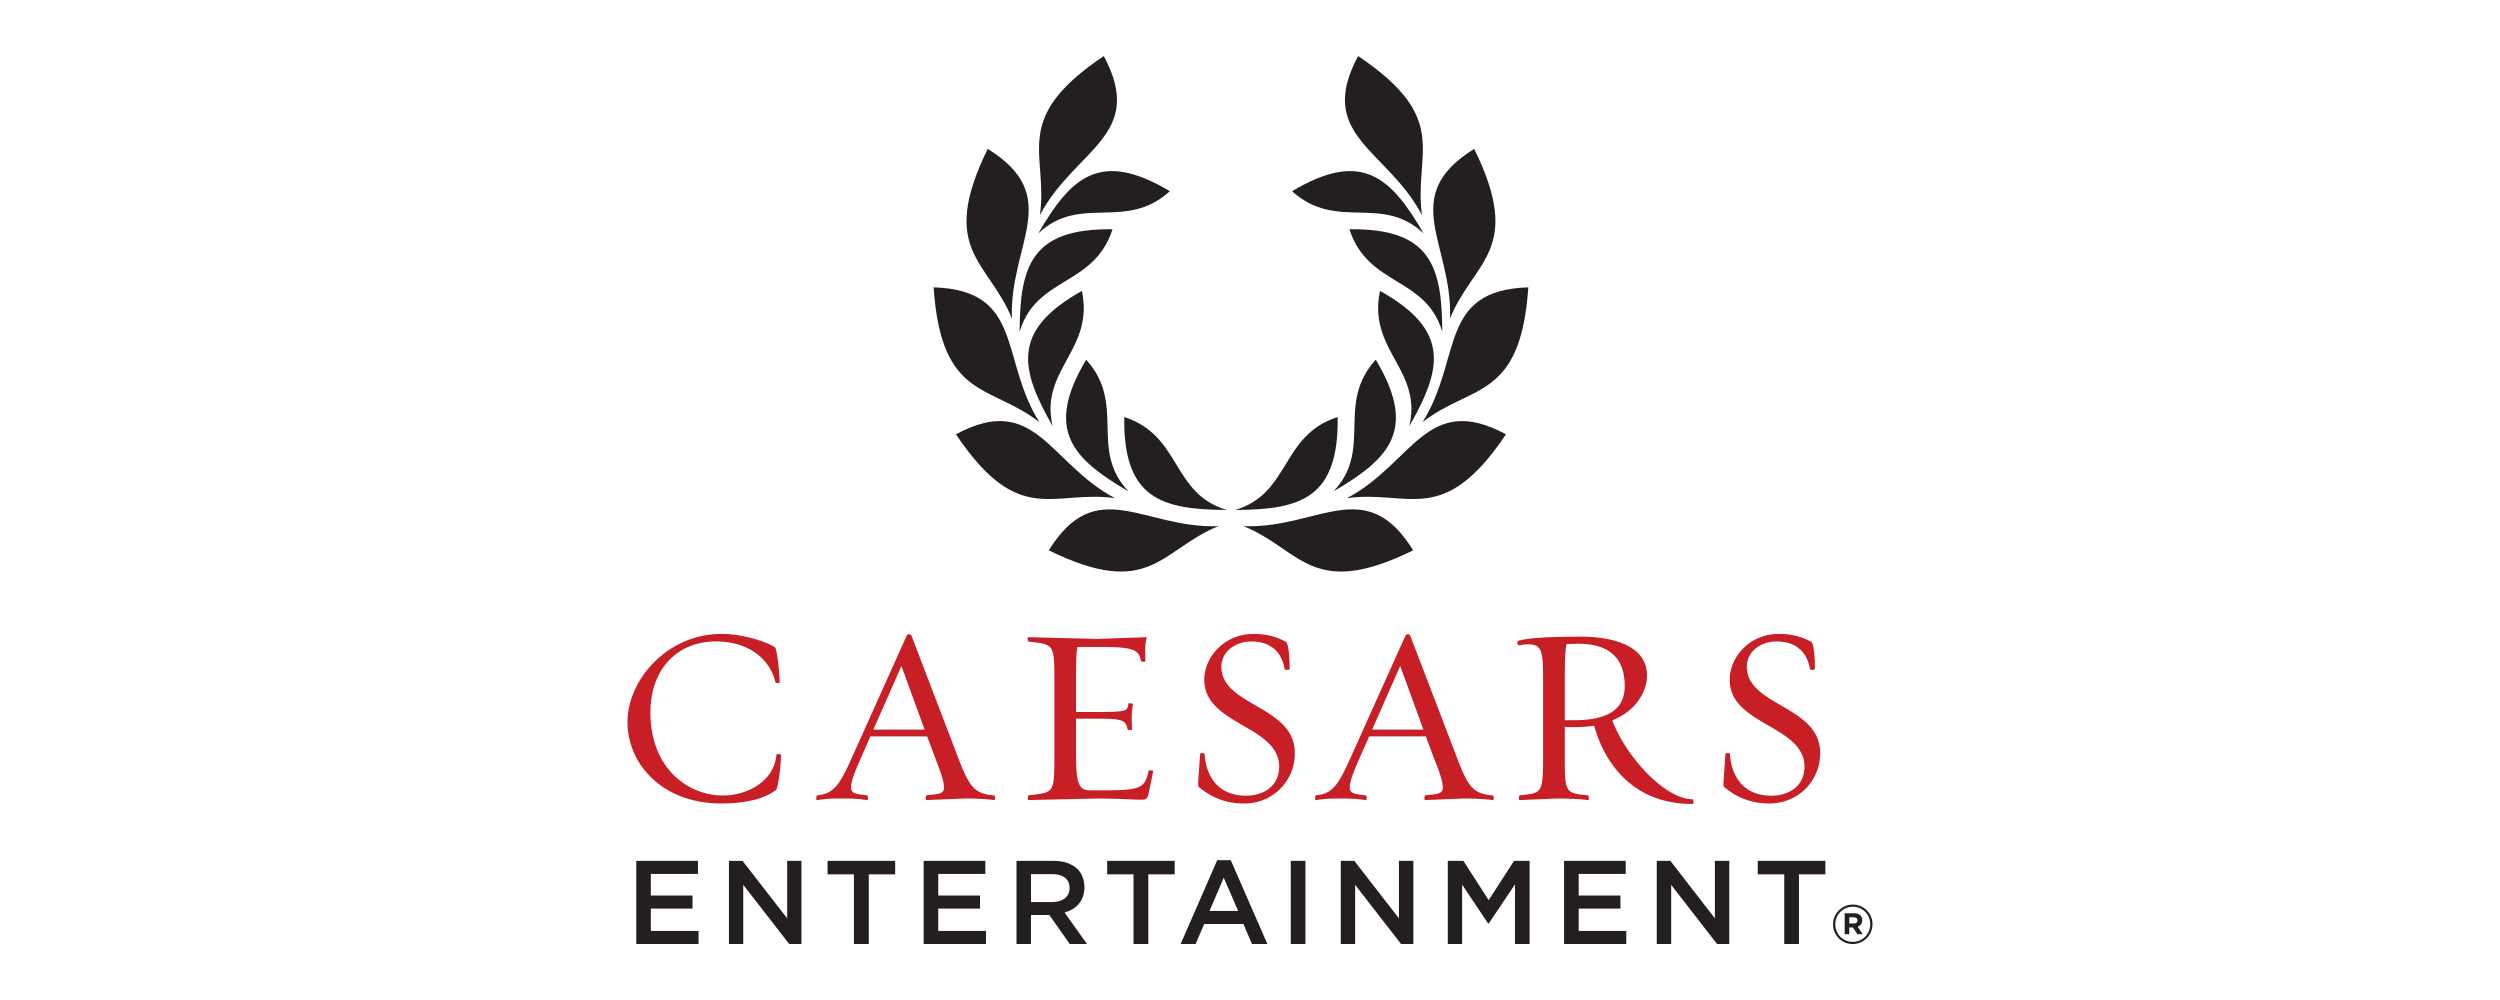
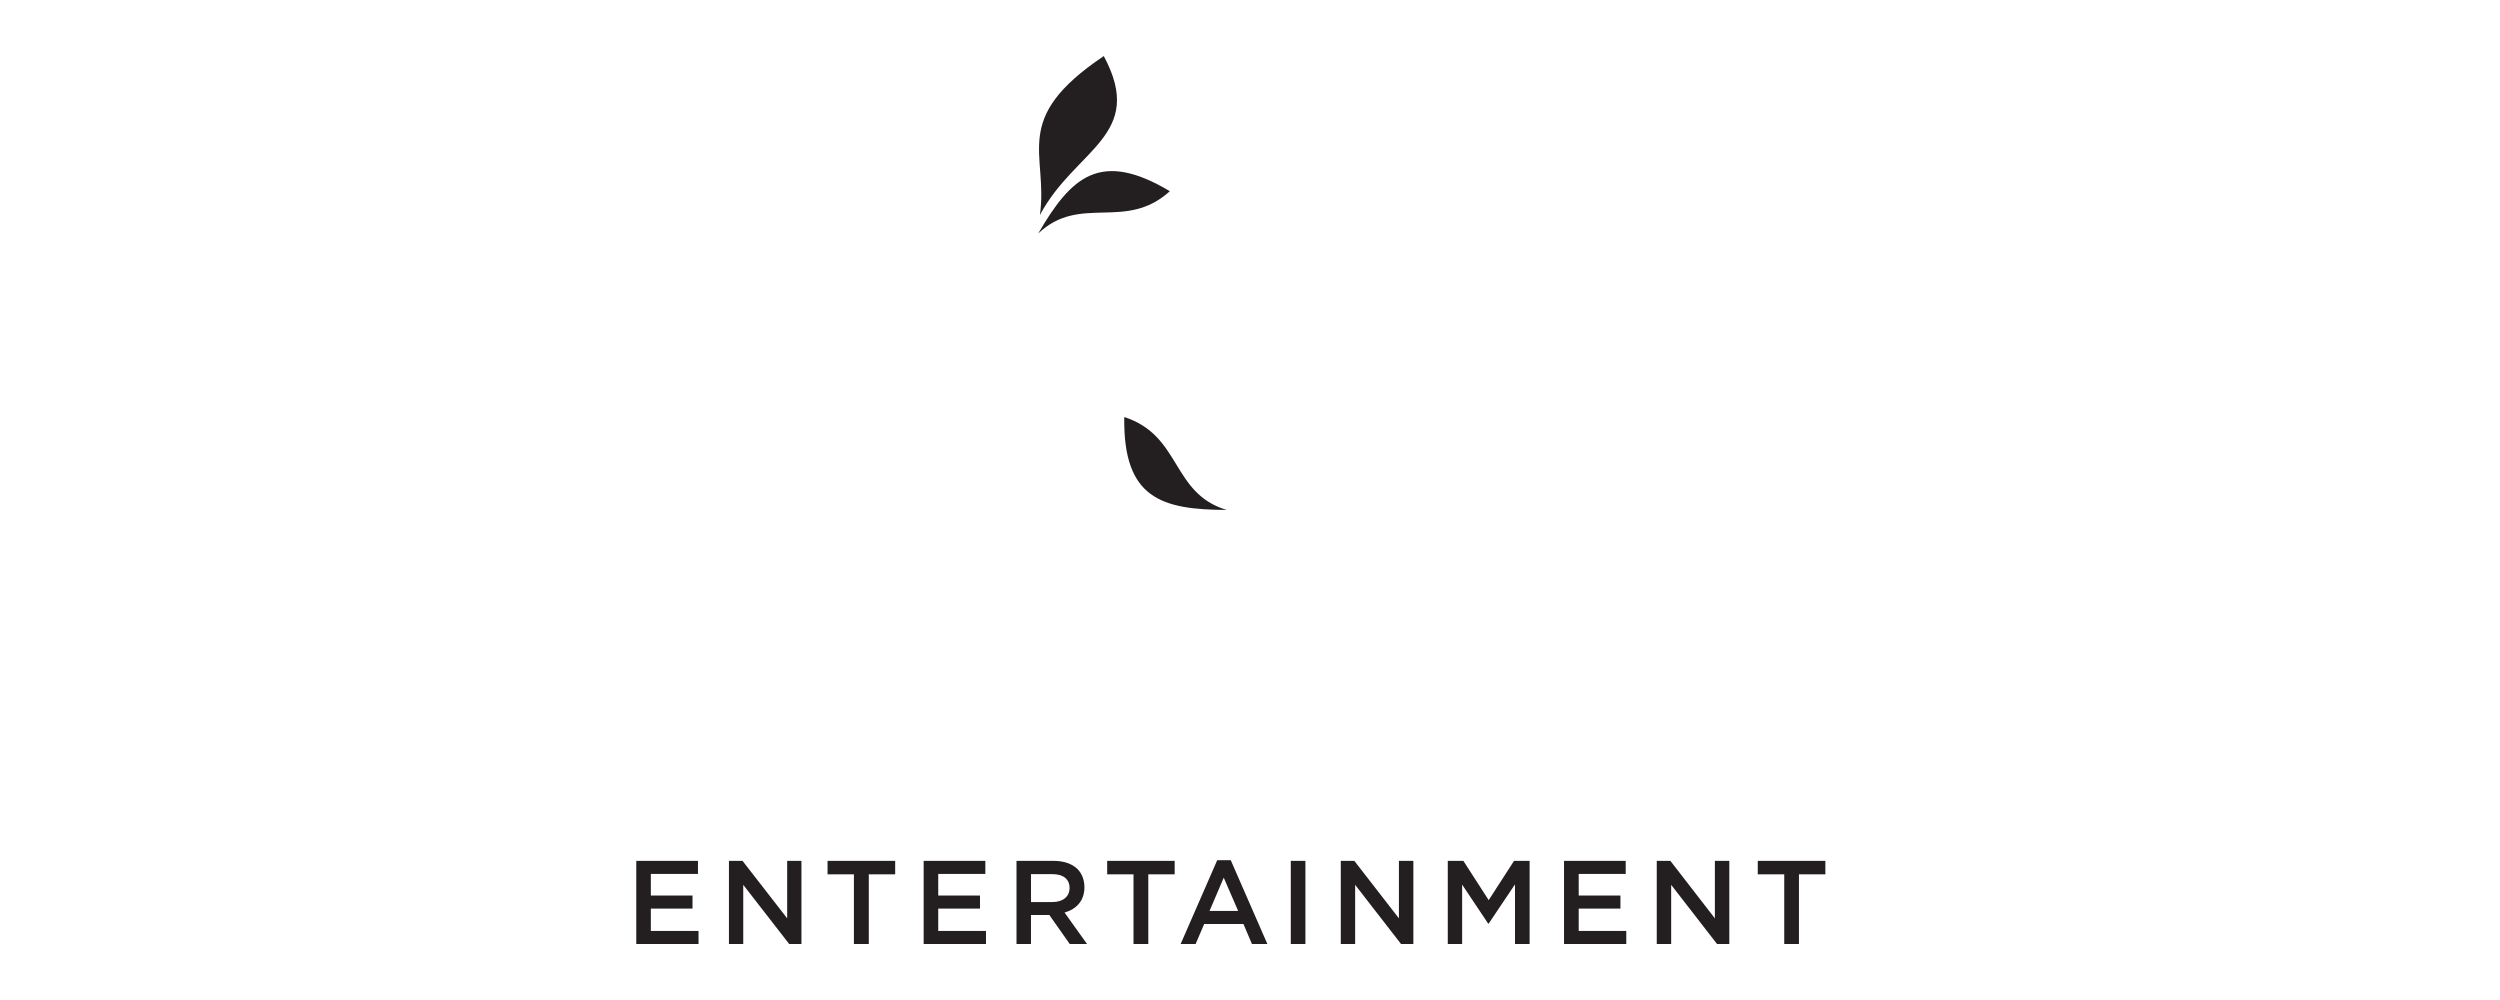
<svg xmlns="http://www.w3.org/2000/svg" width="300" height="120">
-   <path d="M86.488 96.414c-6.89 0-11.188-4.629-11.188-9.785 0-4.958 4.686-10.559 11.307-10.559 2.799 0 5.757 1.131 6.385 1.609.207.176.512 2.33.57 4.183 0 .14-.473.114-.51.02-.514-2.322-2.714-4.906-7.158-4.906-4.48 0-7.845 3.148-7.845 8.55 0 6.593 4.443 9.932 8.697 9.932 3.116 0 6.185-1.844 6.42-4.887 0-.096.564-.121.564.062-.083 1.842-.375 3.999-.626 4.174-1.07.807-2.949 1.609-6.616 1.609m18.316-8.865h6.148l-2.782-7.637-3.366 7.637zm10.984 8.27l-4.574.183c-.226.055-.115-.572-.018-.572 1.366-.15 2.079-.115 2.079-.925 0-.895-.565-2.269-1.131-3.766l-.887-2.374h-6.817l-1.035 2.374c-.777 1.767-1.28 2.931-1.28 3.766 0 .68.567.811 1.897.925.157 0 .21.626-.018.572-.939-.132-1.609-.183-2.859-.183-1.777 0-1.796.027-3.057.183-.244.055-.11-.572-.015-.572 2.019-.15 2.776-1.394 4.254-4.745l6.481-14.421c.112-.231.503-.17.564 0l5.513 14.421c1.385 3.611 1.949 4.594 4.43 4.768.077.027.207.575-.096.548-.93-.132-2.177-.183-3.427-.183m21.177.141c-1.112 0-3.018-.14-5.216-.14l-8.273.183c-.26.027-.114-.572-.025-.572 3.019-.335 3.069-.212 3.069-4.718v-8.946c0-4.526-.05-4.411-3.069-4.778-.089 0-.268-.575.025-.528l8.14.208 6.011-.208c-.192.546-.207 1.104-.207 1.729l.015 1.131c.043.148-.493.096-.528 0-.226-1.32-.862-1.693-4.776-1.693h-2.864c-.121.737-.146 2.112-.146 3.981v3.827h3.073c3.279 0 3.041-.233 3.224-1.007.02-.095.495 0 .546.05-.11.453-.163 1.169-.163 1.847l.034 1.163c.062.157-.509.13-.537.035-.182-.928-.359-1.282-3.104-1.282h-3.073v4.361c0 3.873.48 4.238 1.852 4.238h1.586c4.558 0 4.826-.393 5.269-2.367 0-.062.573-.062.55.095l-.575 2.776c-.158.528-.324.617-.837.617m6.863-1.546c-.145-.115.062-1.846.176-3.943 0-.139.537-.114.537-.027.205 3.039 1.878 5.038 4.985 5.038 2.027 0 3.968-1.099 3.968-3.487 0-4.953-8.985-4.985-8.985-10.414 0-2.739 2.417-5.513 5.878-5.513 1.732 0 2.872.392 3.907.939.242.139.46 1.262.46 3.272 0 .145-.608.11-.608.023-.35-2.207-1.817-3.329-3.991-3.329-1.871 0-3.594 1.181-3.594 3.034 0 4.743 8.81 4.653 8.81 10.351a5.989 5.989 0 0 1-6.107 6.055c-2.131 0-3.863-.679-5.436-1.999m20.824-6.864h6.15l-2.784-7.637-3.366 7.637zm10.976 8.27l-4.556.183c-.244.055-.128-.572-.034-.572 1.366-.15 2.094-.115 2.094-.925 0-.895-.575-2.269-1.149-3.766l-.885-2.374H164.3l-1.051 2.374c-.774 1.767-1.28 2.931-1.28 3.766 0 .68.573.811 1.903.925.157 0 .217.626-.018.572-.927-.132-1.615-.183-2.869-.183-1.757 0-1.78.027-3.043.183-.226.055-.115-.572-.02-.572 2.019-.15 2.767-1.394 4.254-4.745l6.483-14.421c.119-.231.502-.17.565 0l5.523 14.421c1.364 3.611 1.937 4.594 4.416 4.768.08.027.212.575-.096.548-.928-.132-2.182-.183-3.436-.183m12.351-18.525c-.146.633-.207 2.002-.207 4.176v4.951h1.131c4.48 0 6.061-1.612 6.061-4.083 0-4.071-2.677-5.097-5.653-5.097l-1.332.053m3.321 9.794a18.25 18.25 0 0 1-2.367.167c-.595 0-.74 0-1.16-.053v3.512c0 4.299 0 4.506 2.784 4.718.075 0 .226.599-.064.572-.928-.132-2.39-.183-3.694-.183l-4.393.183c-.235.055-.12-.572-.034-.572 2.686-.27 2.799-.245 2.799-4.718v-8.982c0-3.369-.052-4.419-1.759-4.419-.329 0-.712.062-1.127.121-.15.034-.333-.445-.064-.542 1.225-.382 4.208-.493 7.489-.493 4.359 0 7.932 1.339 7.932 4.646 0 1.668-1.032 4.124-4.174 5.396 1.61 4.299 6.303 9.467 9.648 9.467.085 0 .222.565-.043.565-6.987 0-10.466-4.691-11.775-9.385m15.573 7.327c-.146-.115.062-1.846.176-3.943 0-.139.539-.114.539-.027.199 3.039 1.887 5.038 4.983 5.038 2.029 0 3.966-1.099 3.966-3.487 0-4.953-8.976-4.985-8.976-10.414 0-2.739 2.408-5.513 5.871-5.513 1.72 0 2.869.392 3.914.939.235.139.443 1.262.443 3.272 0 .145-.592.11-.592.023-.365-2.207-1.825-3.329-4.009-3.329-1.871 0-3.566 1.181-3.566 3.034 0 4.743 8.8 4.653 8.8 10.351 0 3.279-2.538 6.055-6.125 6.055-2.12 0-3.851-.679-5.426-1.999" fill="#c81e25" />
  <g fill="#231f20">
    <path d="M76.353 103.303h7.403v1.569h-5.655v2.589h5.001v1.569h-5.001v2.68h5.723v1.572h-7.471v-9.979zm11.122 0h1.629l5.358 6.898v-6.898h1.712v9.979h-1.469l-5.515-7.103v7.103h-1.716v-9.979h.001zm14.994 1.62h-3.162v-1.62h8.115v1.62h-3.166v8.359h-1.787v-8.359zm8.37-1.62h7.402v1.569h-5.652v2.589h5.011v1.569h-5.011v2.68h5.73v1.572h-7.48v-9.979zm15.456 4.942c1.261 0 2.052-.662 2.052-1.668v-.027c0-1.069-.774-1.654-2.069-1.654h-2.559v3.349h2.575.001zm-4.313-4.941h4.443c1.255 0 2.235.355 2.889.994.521.539.817 1.287.817 2.157v.016c0 1.642-.985 2.636-2.383 3.034l2.698 3.777h-2.074l-2.449-3.482h-.027-2.177v3.482h-1.737v-9.979h.001l-.001.001zm14.038 1.619h-3.159v-1.62h8.1v1.62h-3.166v8.359h-1.775v-8.359h-.001.001zm12.558 4.39l-1.729-3.991-1.705 3.991h3.434zm-2.514-6.086h1.629l4.393 10.055h-1.853l-1.019-2.401h-4.713l-1.027 2.401h-1.798l4.389-10.055h-.001zm8.831.076h1.755v9.979h-1.755v-9.979zm6 0h1.627l5.348 6.898v-6.898h1.734v9.979h-1.478l-5.508-7.103v7.103h-1.722v-9.979h-.001zm12.839 0h1.871l3.037 4.714 3.044-4.714h1.869v9.979H181.8v-7.156l-3.157 4.704h-.064l-3.123-4.679v7.132h-1.722v-9.979h-.001l.001-.001zm13.949 0h7.403v1.569h-5.641v2.589h5.008v1.569h-5.008v2.68h5.709v1.572h-7.471v-9.979zm11.129 0h1.634l5.339 6.898v-6.898h1.732v9.979h-1.471l-5.506-7.103v7.103h-1.729v-9.979h.001zm15.298 1.62h-3.178v-1.62h8.112v1.62h-3.169v8.359h-1.766v-8.359h.001zm-66.904-43.73c-7.848-.03-12.441-1.391-12.294-11.149 6.897 2.232 5.62 9.164 12.294 11.149m-6.823-38.247c-5.374 4.859-10.745.287-15.798 5.074 3.948-6.781 7.423-10.077 15.798-5.074m-15.593 2.862c1.035-7.432-3.621-11.506 7.665-19.081 5.129 9.561-3.473 11.152-7.665 19.081" />
-     <path d="M133.502 27.514c-2.227 6.902-9.164 5.623-11.146 12.298.028-7.845 1.385-12.44 11.146-12.298m-12.072 10.71c-2.819-6.953-8.885-8.154-2.904-20.358 9.223 5.718 2.572 11.398 2.904 20.358m-9.395-3.744c10.844.336 7.921 8.584 12.689 16.175-5.917-4.61-11.769-2.614-12.689-16.175m2.678 17.634c9.562-5.131 11.156 3.473 19.083 7.662-7.435-1.03-11.504 3.619-19.083-7.662m11.609-.973c-3.9-6.815-5.017-11.474 3.504-16.227 1.522 7.089-5.126 9.456-3.504 16.227m4.02-7.977c4.861 5.373.285 10.747 5.076 15.8-6.781-3.951-10.08-7.423-5.076-15.8" />
-     <path d="M125.855 66.041c5.714-9.223 11.398-2.568 20.354-2.902-6.953 2.822-8.154 8.885-20.354 2.902m22.37-4.847c7.848-.03 12.44-1.391 12.293-11.151-6.897 2.23-5.62 9.164-12.293 11.151m6.821-38.247c5.374 4.857 10.744.287 15.797 5.074-3.946-6.783-7.418-10.079-15.797-5.074m15.591 2.862c-1.033-7.432 3.623-11.506-7.662-19.083-5.129 9.561 3.471 11.154 7.662 19.083" />
-     <path d="M161.929 27.512c2.229 6.902 9.166 5.625 11.144 12.298-.027-7.843-1.385-12.438-11.144-12.298M174 38.224c2.822-6.955 8.887-8.155 2.904-20.359-9.223 5.718-2.57 11.398-2.904 20.359m9.398-3.744c-10.844.336-7.921 8.584-12.691 16.175 5.918-4.61 11.769-2.616 12.691-16.175m-2.679 17.634c-9.562-5.131-11.156 3.473-19.081 7.663 7.435-1.032 11.503 3.616 19.081-7.663" />
-     <path d="M169.111 51.141c3.9-6.815 5.017-11.474-3.504-16.227-1.526 7.089 5.124 9.454 3.504 16.227m-4.018-7.979c-4.861 5.373-.288 10.747-5.076 15.8 6.781-3.951 10.077-7.422 5.076-15.8m4.484 22.877c-5.714-9.222-11.398-2.566-20.354-2.902 6.952 2.826 8.155 8.885 20.354 2.902m52.892 44.779c.28 0 .43-.15.43-.359v-.015c0-.242-.167-.365-.443-.365h-.542v.738h.555v.001zm-1.108-1.23h1.115c.338 0 .601.096.779.275.137.139.208.327.208.55v.013a.774.774 0 0 1-.542.777l.615.902h-.649l-.537-.809h-.012-.425v.809h-.553v-2.517h.001zm3.064 1.329v-.015c0-1.156-.897-2.09-2.086-2.09a2.08 2.08 0 0 0-2.097 2.106v.013c0 1.154.895 2.092 2.084 2.092a2.082 2.082 0 0 0 2.099-2.106m-4.458.013v-.013a2.366 2.366 0 0 1 2.372-2.367 2.349 2.349 0 0 1 2.36 2.353v.015a2.375 2.375 0 0 1-2.374 2.365 2.349 2.349 0 0 1-2.359-2.353" />
  </g>
</svg>